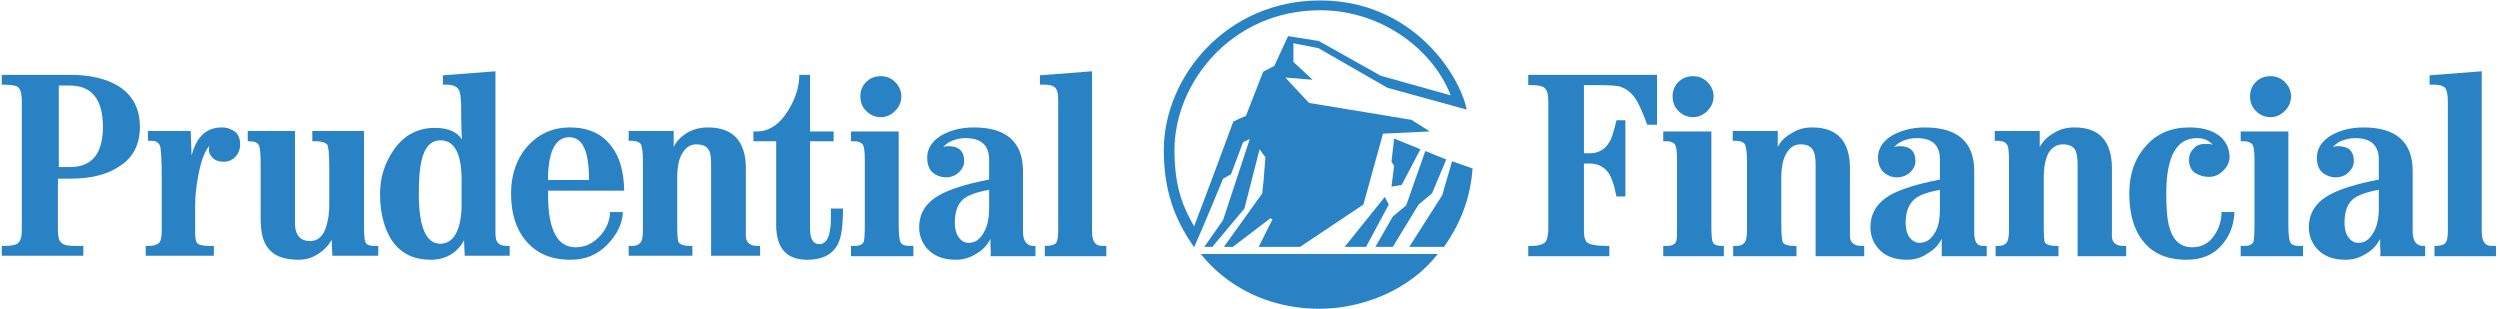
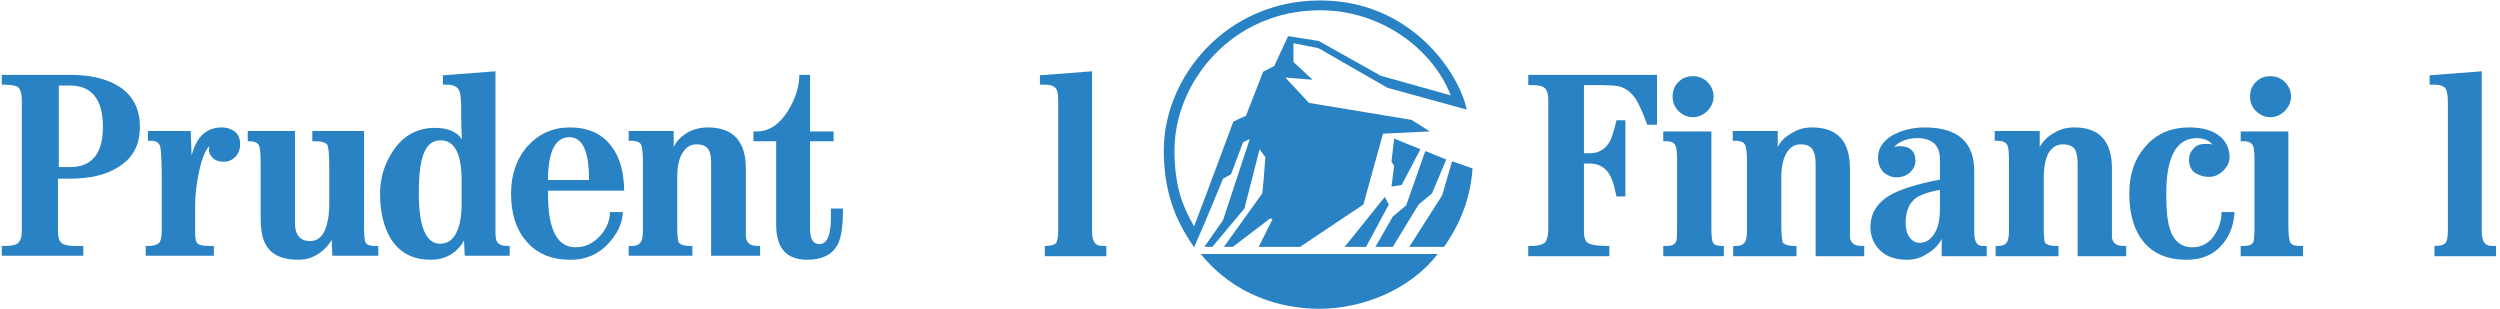
<svg xmlns="http://www.w3.org/2000/svg" xml:space="preserve" width="5.611in" height="0.694in" version="1.1" style="shape-rendering:geometricPrecision; text-rendering:geometricPrecision; image-rendering:optimizeQuality; fill-rule:evenodd; clip-rule:evenodd" viewBox="0 0 5611 694">
  <defs>
    <style type="text/css">
   
    .fil0 {fill:#2982C4;fill-rule:nonzero}
   
  </style>
  </defs>
  <g id="Layer_x0020_1">
    <path class="fil0" d="M2345 552c13,0 20,-2 25,-6 3,-4 5,-13 5,-27l0 -290c0,-15 -1,-25 -5,-30 -4,-6 -12,-9 -26,-9l-10 0 0 -21 117 -9 0 359c0,19 5,29 15,32 4,1 10,1 17,1l0 23 -138 0 0 -23z" />
-     <path class="fil0" d="M2112 337c3,-6 9,-12 18,-18 12,-6 24,-9 37,-9 35,0 53,16 53,48l0 45c-52,10 -89,22 -112,35 -30,17 -45,41 -45,72 0,18 6,34 17,47 15,17 36,26 65,26 16,0 32,-4 47,-14 14,-8 24,-19 31,-33l0 14c1,12 1,20 0,25l101 0 0 -23 -4 0c-16,0 -24,-11 -24,-33l0 -135c0,-65 -37,-98 -110,-98 -30,0 -55,7 -75,19 -20,13 -30,29 -30,49 0,14 4,26 13,34 8,6 18,10 29,10 12,0 21,-4 29,-11 8,-8 12,-16 12,-25 0,-23 -12,-34 -36,-34 -9,0 -16,3 -21,9l5 2c0,-1 0,-2 0,-2zm50 110l0 0c11,-9 30,-16 58,-21l0 41c0,23 -4,41 -11,53 -9,17 -20,25 -35,25 -9,0 -16,-4 -22,-12 -6,-8 -9,-19 -9,-33 0,-24 6,-42 19,-53z" />
    <path class="fil0" d="M231 285c0,60 -25,90 -74,90l-25 0 0 -183 25 0c49,0 74,31 74,93zm-74 116l0 0c46,0 83,-9 110,-27 32,-20 47,-50 47,-89 0,-41 -16,-71 -47,-91 -27,-17 -64,-26 -109,-26l-154 0 0 22c19,0 30,2 34,4 8,4 11,16 11,35l0 288c0,15 -3,24 -9,29 -5,4 -15,6 -29,6l-7 0 0 22 183 0 0 -22 -19 0c-15,0 -25,-2 -30,-7 -6,-5 -8,-14 -8,-28l0 -116 27 0z" />
    <path class="fil0" d="M430 349c11,-42 33,-63 68,-63 12,0 22,4 30,10 8,7 11,17 11,28 0,10 -3,19 -9,26 -8,9 -17,13 -28,13 -11,0 -19,-3 -25,-9 -6,-6 -9,-13 -8,-21 0,-1 0,-3 1,-6 -11,13 -19,35 -25,67 -5,25 -7,48 -7,69l0 56c0,14 1,22 4,26 4,5 13,7 29,7l9 0 0 22 -153 0 0 -22 6 0c10,0 18,-2 23,-6 4,-3 7,-12 7,-27l0 -122c0,-42 -2,-65 -4,-70 -3,-7 -9,-11 -19,-11l-8 0 0 -22 96 0 2 55z" />
    <path class="fil0" d="M748 530c-1,0 -2,1 -4,2l4 -2c-5,13 -14,25 -27,35 -15,12 -32,18 -51,18 -33,0 -56,-9 -69,-27 -11,-14 -16,-36 -16,-66l0 -117c0,-27 -1,-42 -4,-47 -3,-6 -10,-9 -23,-9l-2 0 0 -23 106 0 0 206c0,28 12,41 34,41 19,0 32,-13 38,-39 3,-11 5,-25 5,-44l0 -85c0,-29 -2,-46 -5,-49 -4,-4 -12,-7 -25,-7l-8 0 0 -23 116 0 0 210c0,24 1,37 4,41 3,5 10,7 20,7l8 0 0 22 -103 0 -2 -45 2 1 0 2 2 -2z" />
    <path class="fil0" d="M1036 404l0 57c0,16 -2,29 -4,39 -7,31 -22,47 -44,47 -32,0 -48,-38 -48,-112 0,-34 2,-58 6,-74 7,-31 21,-46 43,-46 31,0 47,30 47,89zm-60 -117l0 0c-38,0 -69,16 -92,49 -20,29 -31,61 -31,99 0,40 8,73 23,99 20,33 50,49 91,49 21,0 39,-6 55,-19 12,-11 20,-22 23,-35l-2 2 -2 -3 2 46 101 0 0 -22 -5 0c-12,0 -19,-3 -23,-9 -3,-4 -4,-12 -4,-23l0 -360 -118 9 0 21 8 0c14,0 24,4 28,12 3,5 4,15 5,32 0,45 1,72 2,79 -11,-17 -31,-26 -61,-26z" />
    <path class="fil0" d="M1278 308c30,0 44,32 44,96l-92 0c0,-10 0,-18 1,-25 4,-48 20,-71 47,-71zm-48 120l0 0 171 0c-1,-43 -10,-76 -29,-100 -21,-28 -52,-42 -93,-42 -38,0 -69,14 -94,41 -25,28 -38,64 -38,107 0,45 11,80 33,106 24,29 57,43 101,43 34,0 62,-12 85,-37 20,-22 31,-45 32,-70l-29 0c0,18 -7,36 -21,52 -16,18 -34,27 -56,27 -31,0 -50,-22 -58,-66 -3,-15 -4,-35 -4,-61z" />
    <path class="fil0" d="M1512 330c6,-13 16,-23 30,-32 14,-8 30,-12 47,-12 56,0 85,31 85,92l0 128c0,14 0,23 0,25 1,14 10,21 26,21l6 0 0 22 -110 0 0 -206c0,-14 -1,-24 -5,-31 -5,-9 -14,-13 -28,-13 -13,0 -23,6 -31,19 -8,12 -12,31 -12,56l0 106c0,24 1,37 4,40 5,5 13,7 25,7l5 0 0 22 -143 0 0 -22 8 0c14,0 22,-7 23,-21 1,-3 1,-12 1,-27l0 -141c0,-22 -2,-35 -5,-40 -3,-4 -10,-7 -20,-7l-7 0 0 -22 101 0 0 36z" />
    <path class="fil0" d="M1812 583c-47,0 -70,-26 -70,-79l0 -187 -51 0 0 -22 8 0c27,0 51,-16 70,-47 16,-26 25,-53 25,-80l24 0 0 127 53 0 0 22 -53 0 0 196c0,23 7,35 21,35 13,0 21,-11 24,-33 2,-8 2,-24 2,-47l27 0c0,39 -4,65 -11,79 -12,24 -35,36 -69,36z" />
    <path class="fil0" d="M3146 415l-23 4 6 -47 -6 -9 6 -52 59 24 -42 80zm95 139l0 0 -78 0 74 -116 22 -76 46 16c-4,59 -23,118 -64,176zm-27 -120l0 0 -30 25 -58 95 -39 0 39 -68 30 -25 43 -122 47 19 -32 76zm-100 -237l0 0 -155 -89 -56 -11 0 42 43 40 -61 -5c0,0 2,3 53,57l230 38 41 26 -105 5 -44 159 -142 95 -93 0 31 -62 -5 -2 -84 64 -20 0 86 -120c4,-35 2,-19 7,-81l-13 -18 -34 133 -72 86 -18 0 42 -60 60 -182 -15 7 -27 72 -18 10c0,0 -42,103 -65,154 -32,-47 -68,-109 -68,-218 0,-164 140,-336 351,-336 203,0 311,161 329,245l-178 -49zm-48 357l0 0 -48 0 90 -112 9 17 -51 95zm-105 139l0 0c-86,0 -191,-30 -266,-123l532 0c-62,80 -168,123 -266,123zm2 -670l0 0c-198,0 -327,162 -327,314 0,87 21,130 44,171 30,-78 88,-235 88,-235 0,0 28,-14 28,-12l39 -100 25 -13 31 -67 69 11 139 78 157 44c-40,-103 -155,-191 -293,-191z" />
-     <path class="fil0" d="M1931 216c0,-12 4,-23 13,-32 9,-9 20,-13 33,-13 12,0 23,4 32,13 9,9 14,20 14,32 0,13 -5,24 -14,33 -9,9 -20,14 -32,14 -13,0 -24,-5 -33,-14 -9,-9 -13,-20 -13,-33zm-21 336l0 0 8 0c11,0 18,-3 21,-10 1,-5 2,-18 2,-37l0 -147c0,-20 -2,-32 -6,-35 -4,-4 -10,-6 -17,-6l-8 0 0 -22 107 0 0 210c0,23 2,36 5,40 3,5 10,7 20,7l8 0 0 23 -140 0 0 -23z" />
    <path class="fil0" d="M5464 552c13,0 20,-2 24,-6 4,-4 6,-13 6,-27l0 -290c0,-15 -2,-25 -5,-30 -4,-6 -13,-9 -26,-9l-10 0 0 -21 117 -9 0 359c0,19 5,29 15,32 4,1 10,1 17,1l0 23 -138 0 0 -23z" />
    <path class="fil0" d="M3719 280l-22 0c-8,-22 -16,-41 -24,-55 -10,-16 -22,-26 -38,-31 -9,-2 -25,-3 -50,-3l-30 0 0 153 13 0c19,0 34,-8 44,-25 5,-7 10,-24 16,-49l20 0 0 171 -20 0c-2,-9 -4,-17 -6,-26 -3,-9 -6,-17 -10,-24 -10,-16 -25,-24 -44,-24l-13 0 0 153c0,11 2,19 7,24 6,5 21,8 45,8l5 0 0 23 -182 0 0 -23 8 0c14,0 24,-3 30,-8 4,-5 6,-13 7,-26l0 -292c0,-15 -3,-25 -9,-29 -4,-4 -14,-6 -29,-6l-7 0 0 -23 289 0 0 112z" />
    <path class="fil0" d="M3754 216c0,-12 4,-23 13,-32 9,-9 20,-13 33,-13 12,0 23,4 32,13 9,9 14,20 14,32 0,13 -5,24 -14,33 -9,9 -20,14 -32,14 -13,0 -24,-5 -33,-14 -9,-9 -13,-20 -13,-33zm-21 336l0 0 8 0c11,0 18,-3 21,-10 2,-5 2,-18 2,-37l0 -147c0,-20 -2,-32 -6,-35 -4,-4 -9,-6 -17,-6l-8 0 0 -22 108 0 0 210c0,23 1,36 4,40 3,5 10,7 20,7l4 0 0 23 -136 0 0 -23z" />
    <path class="fil0" d="M3990 330c6,-13 17,-23 31,-31 14,-9 29,-13 46,-13 57,0 85,31 85,92l0 128c0,14 0,23 0,26 1,13 10,20 26,20l6 0 0 23 -109 0 0 -207c0,-14 -2,-24 -6,-31 -5,-9 -14,-13 -28,-13 -13,0 -23,6 -31,19 -8,13 -12,31 -12,56l0 106c0,24 2,37 4,40 5,5 13,7 25,7l5 0 0 23 -142 0 0 -23 7 0c14,0 22,-7 23,-21 1,-3 1,-12 1,-27l0 -141c0,-21 -2,-35 -5,-39 -3,-5 -10,-8 -20,-8l-7 0 0 -22 101 0 0 36z" />
    <path class="fil0" d="M4297 447c10,-9 30,-16 57,-21l0 41c0,23 -3,41 -10,53 -9,17 -21,25 -36,25 -8,0 -16,-4 -22,-12 -6,-8 -9,-19 -9,-33 0,-24 7,-42 20,-53zm-50 -110l0 0c2,-6 8,-12 18,-18 11,-6 24,-9 37,-9 35,0 52,16 52,48l0 45c-52,10 -89,22 -112,35 -29,17 -44,41 -44,72 0,18 6,34 17,47 14,17 36,26 65,26 16,0 32,-4 46,-14 14,-8 25,-19 32,-33l0 14c0,12 0,20 0,25l101 0 0 -23 -8 0c-16,0 -20,-11 -20,-33l0 -135c0,-65 -37,-98 -111,-98 -29,0 -54,7 -75,19 -20,13 -30,29 -30,49 0,14 5,26 14,34 8,6 17,10 28,10 12,0 22,-4 30,-11 8,-8 12,-16 12,-25 0,-23 -12,-34 -36,-34 -9,0 -16,3 -22,9l6 2c0,-1 0,-2 0,-2z" />
    <path class="fil0" d="M4578 330c7,-13 17,-23 31,-31 14,-9 29,-13 47,-13 56,0 84,31 84,92l0 128c0,14 0,23 0,26 1,13 10,20 26,20l6 0 0 23 -109 0 0 -207c0,-14 -2,-24 -5,-31 -5,-9 -15,-13 -28,-13 -13,0 -24,6 -32,19 -7,13 -11,31 -11,56l0 106c0,24 1,37 3,40 5,5 13,7 25,7l5 0 0 23 -141 0 0 -23 6 0c15,0 22,-7 23,-21 1,-3 1,-12 1,-27l0 -141c0,-21 -1,-35 -5,-39 -3,-5 -10,-8 -20,-8l-7 0 0 -22 101 0 0 36z" />
    <path class="fil0" d="M4966 325c-8,-10 -20,-15 -35,-15 -46,0 -69,41 -69,124 0,34 2,60 7,76 8,30 26,45 51,45 21,0 38,-9 50,-27 10,-15 16,-32 16,-52l29 0c-1,26 -9,50 -25,70 -20,25 -47,37 -82,37 -44,0 -77,-14 -99,-43 -20,-25 -30,-61 -30,-106 0,-43 12,-78 37,-106 24,-28 57,-42 98,-42 32,0 55,8 71,22 12,12 19,27 19,44 0,12 -5,22 -14,31 -9,9 -20,14 -32,14 -13,0 -24,-4 -33,-10 -8,-7 -12,-16 -12,-28 0,-10 3,-18 10,-25 6,-8 15,-11 27,-11 7,0 12,0 16,2z" />
    <path class="fil0" d="M5050 216c0,-12 4,-23 13,-32 9,-9 20,-13 33,-13 12,0 23,4 32,13 9,9 14,20 14,32 0,13 -5,24 -14,33 -9,9 -20,14 -32,14 -13,0 -24,-5 -33,-14 -9,-9 -13,-20 -13,-33zm-21 336l0 0 8 0c11,0 18,-3 21,-10 1,-5 2,-18 2,-37l0 -147c0,-20 -2,-32 -6,-35 -4,-4 -10,-6 -17,-6l-8 0 0 -22 107 0 0 210c0,23 2,36 5,40 3,5 10,7 20,7l8 0 0 23 -140 0 0 -23z" />
-     <path class="fil0" d="M5281 447c11,-9 30,-16 58,-21l0 41c0,23 -4,41 -11,53 -9,17 -20,25 -35,25 -9,0 -16,-4 -22,-12 -6,-8 -9,-19 -9,-33 0,-24 6,-42 19,-53zm-50 -110l0 0c3,-6 9,-12 18,-18 12,-6 24,-9 37,-9 35,0 53,16 53,48l0 45c-52,10 -89,22 -112,35 -30,17 -45,41 -45,72 0,18 6,34 17,47 15,17 36,26 65,26 16,0 32,-4 47,-14 14,-8 24,-19 31,-33l0 14c1,12 1,20 0,25l101 0 0 -23 -4 0c-16,0 -24,-11 -24,-33l0 -135c0,-65 -37,-98 -110,-98 -30,0 -55,7 -75,19 -20,13 -30,29 -30,49 0,14 4,26 13,34 8,6 18,10 29,10 12,0 22,-4 29,-11 8,-8 12,-16 12,-25 0,-23 -12,-34 -36,-34 -9,0 -16,3 -21,9l5 2c0,-1 0,-2 0,-2z" />
  </g>
</svg>